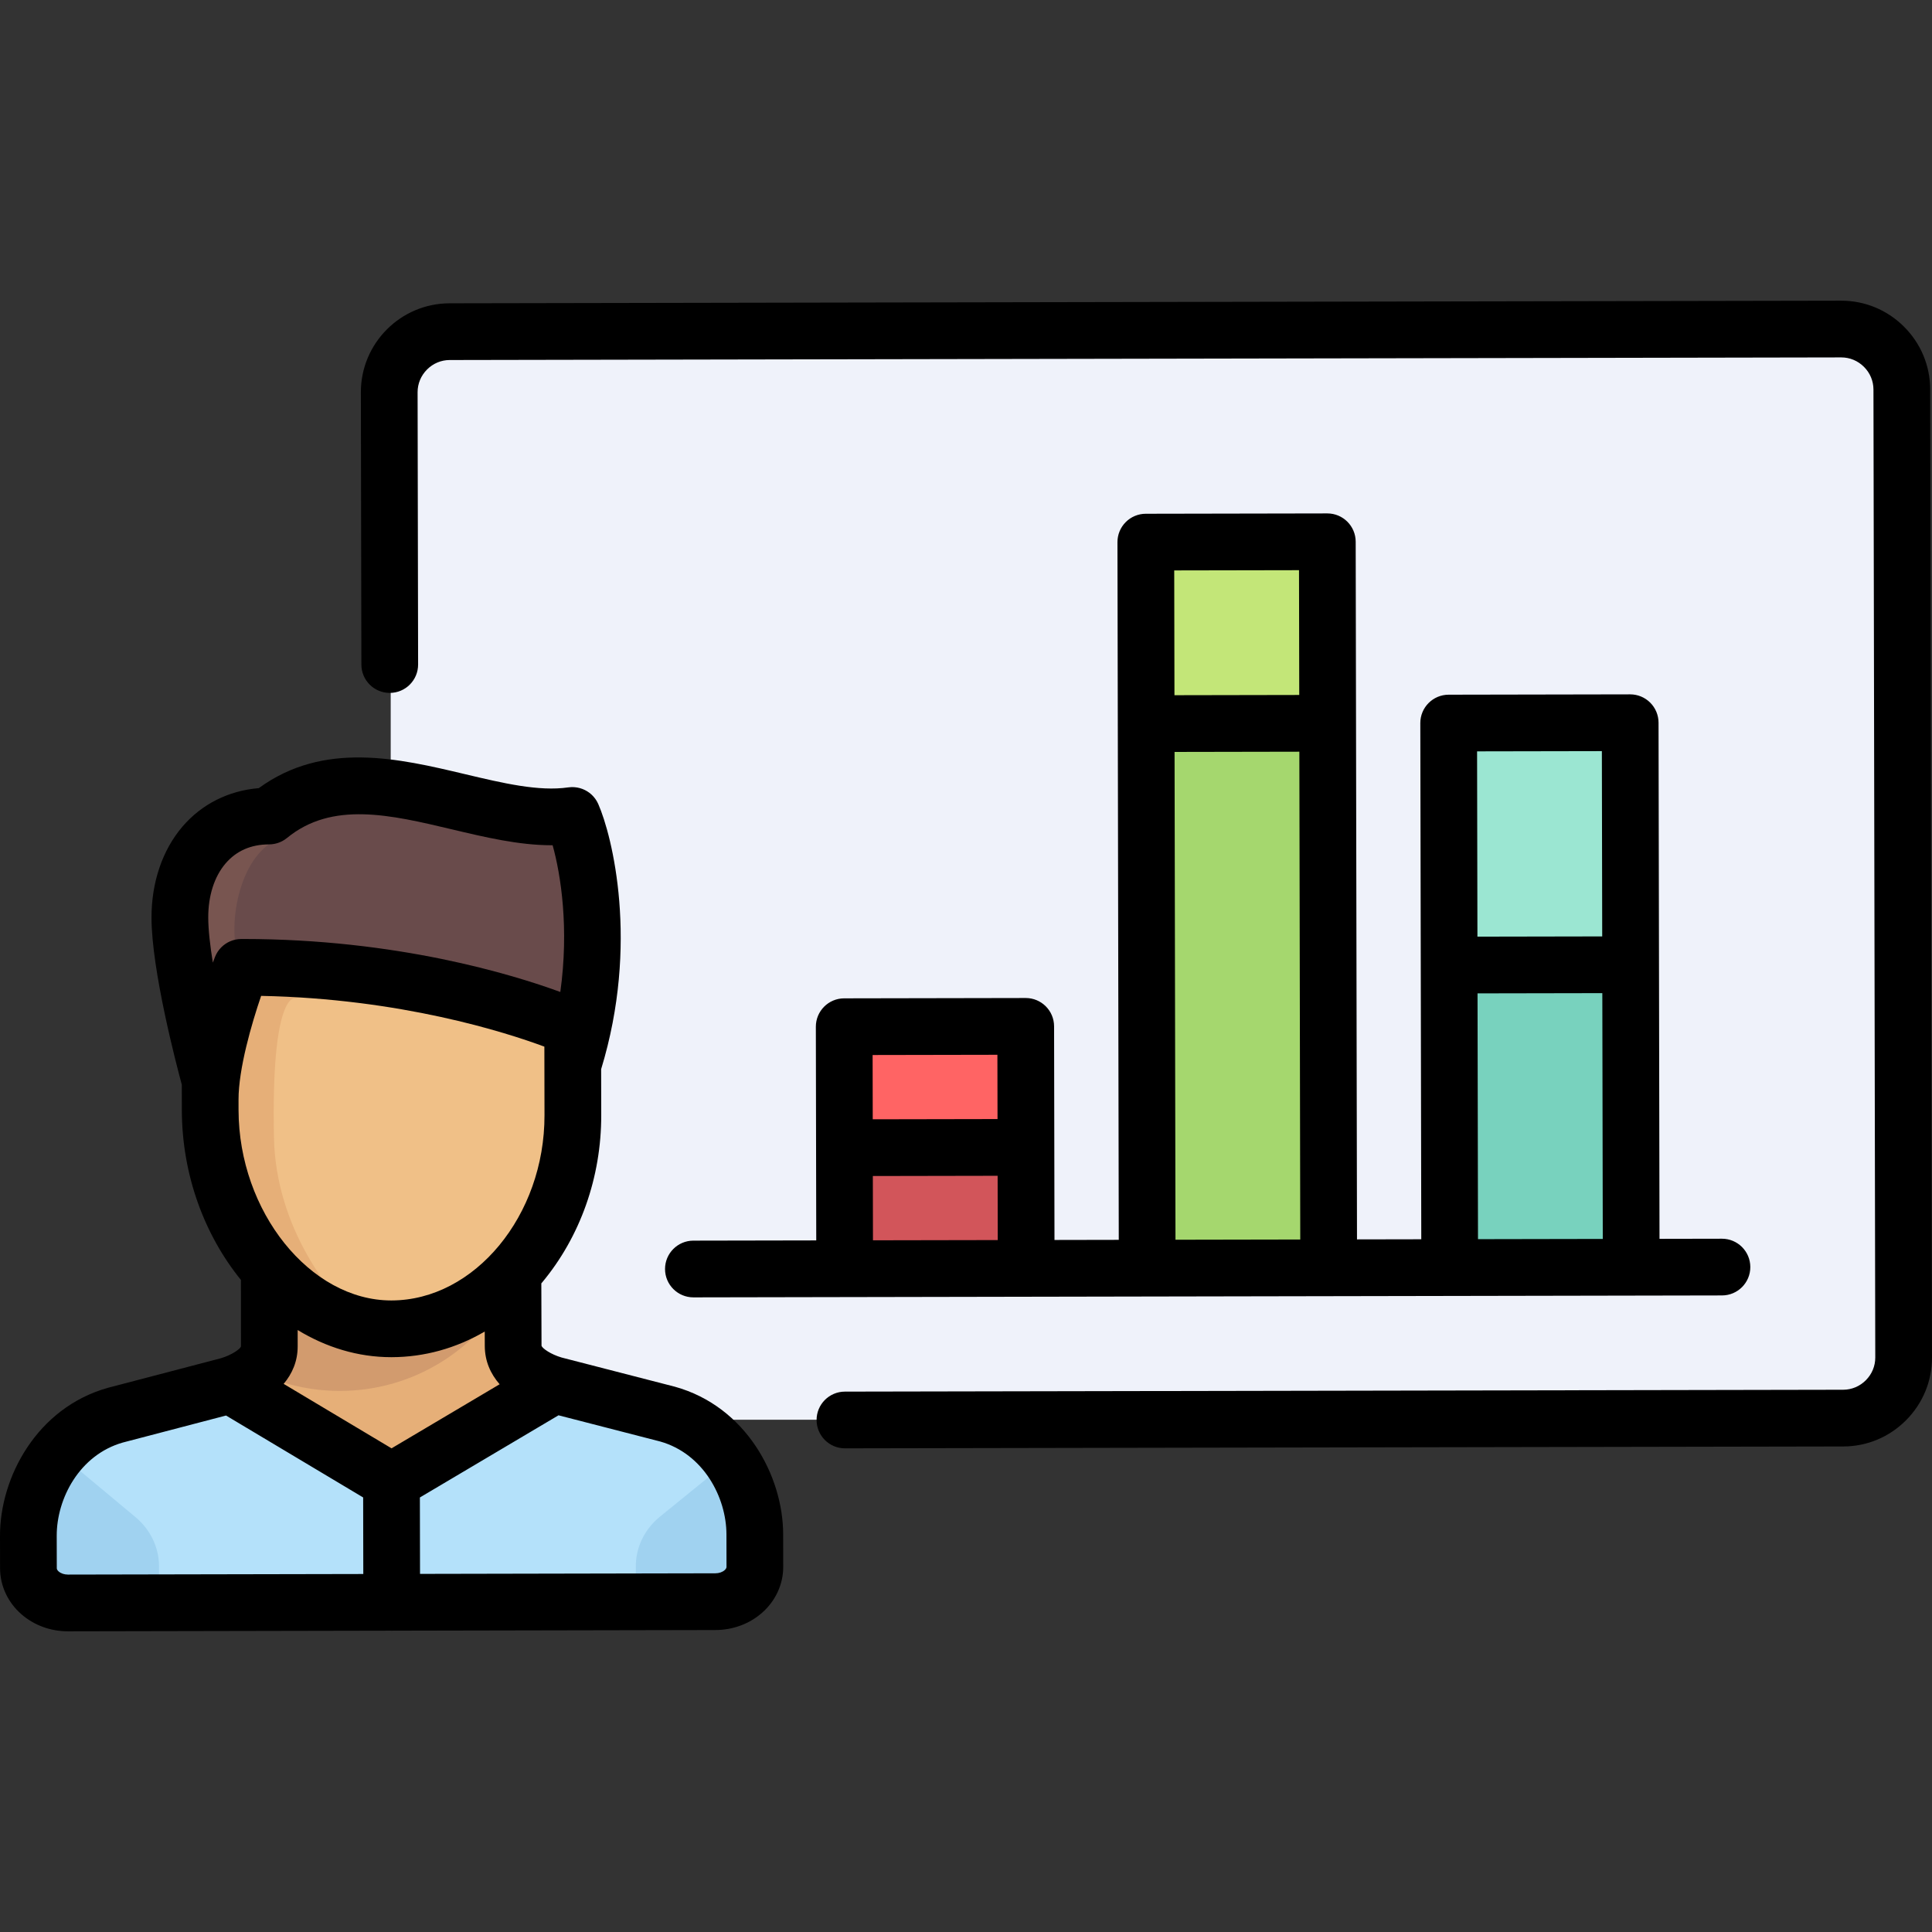
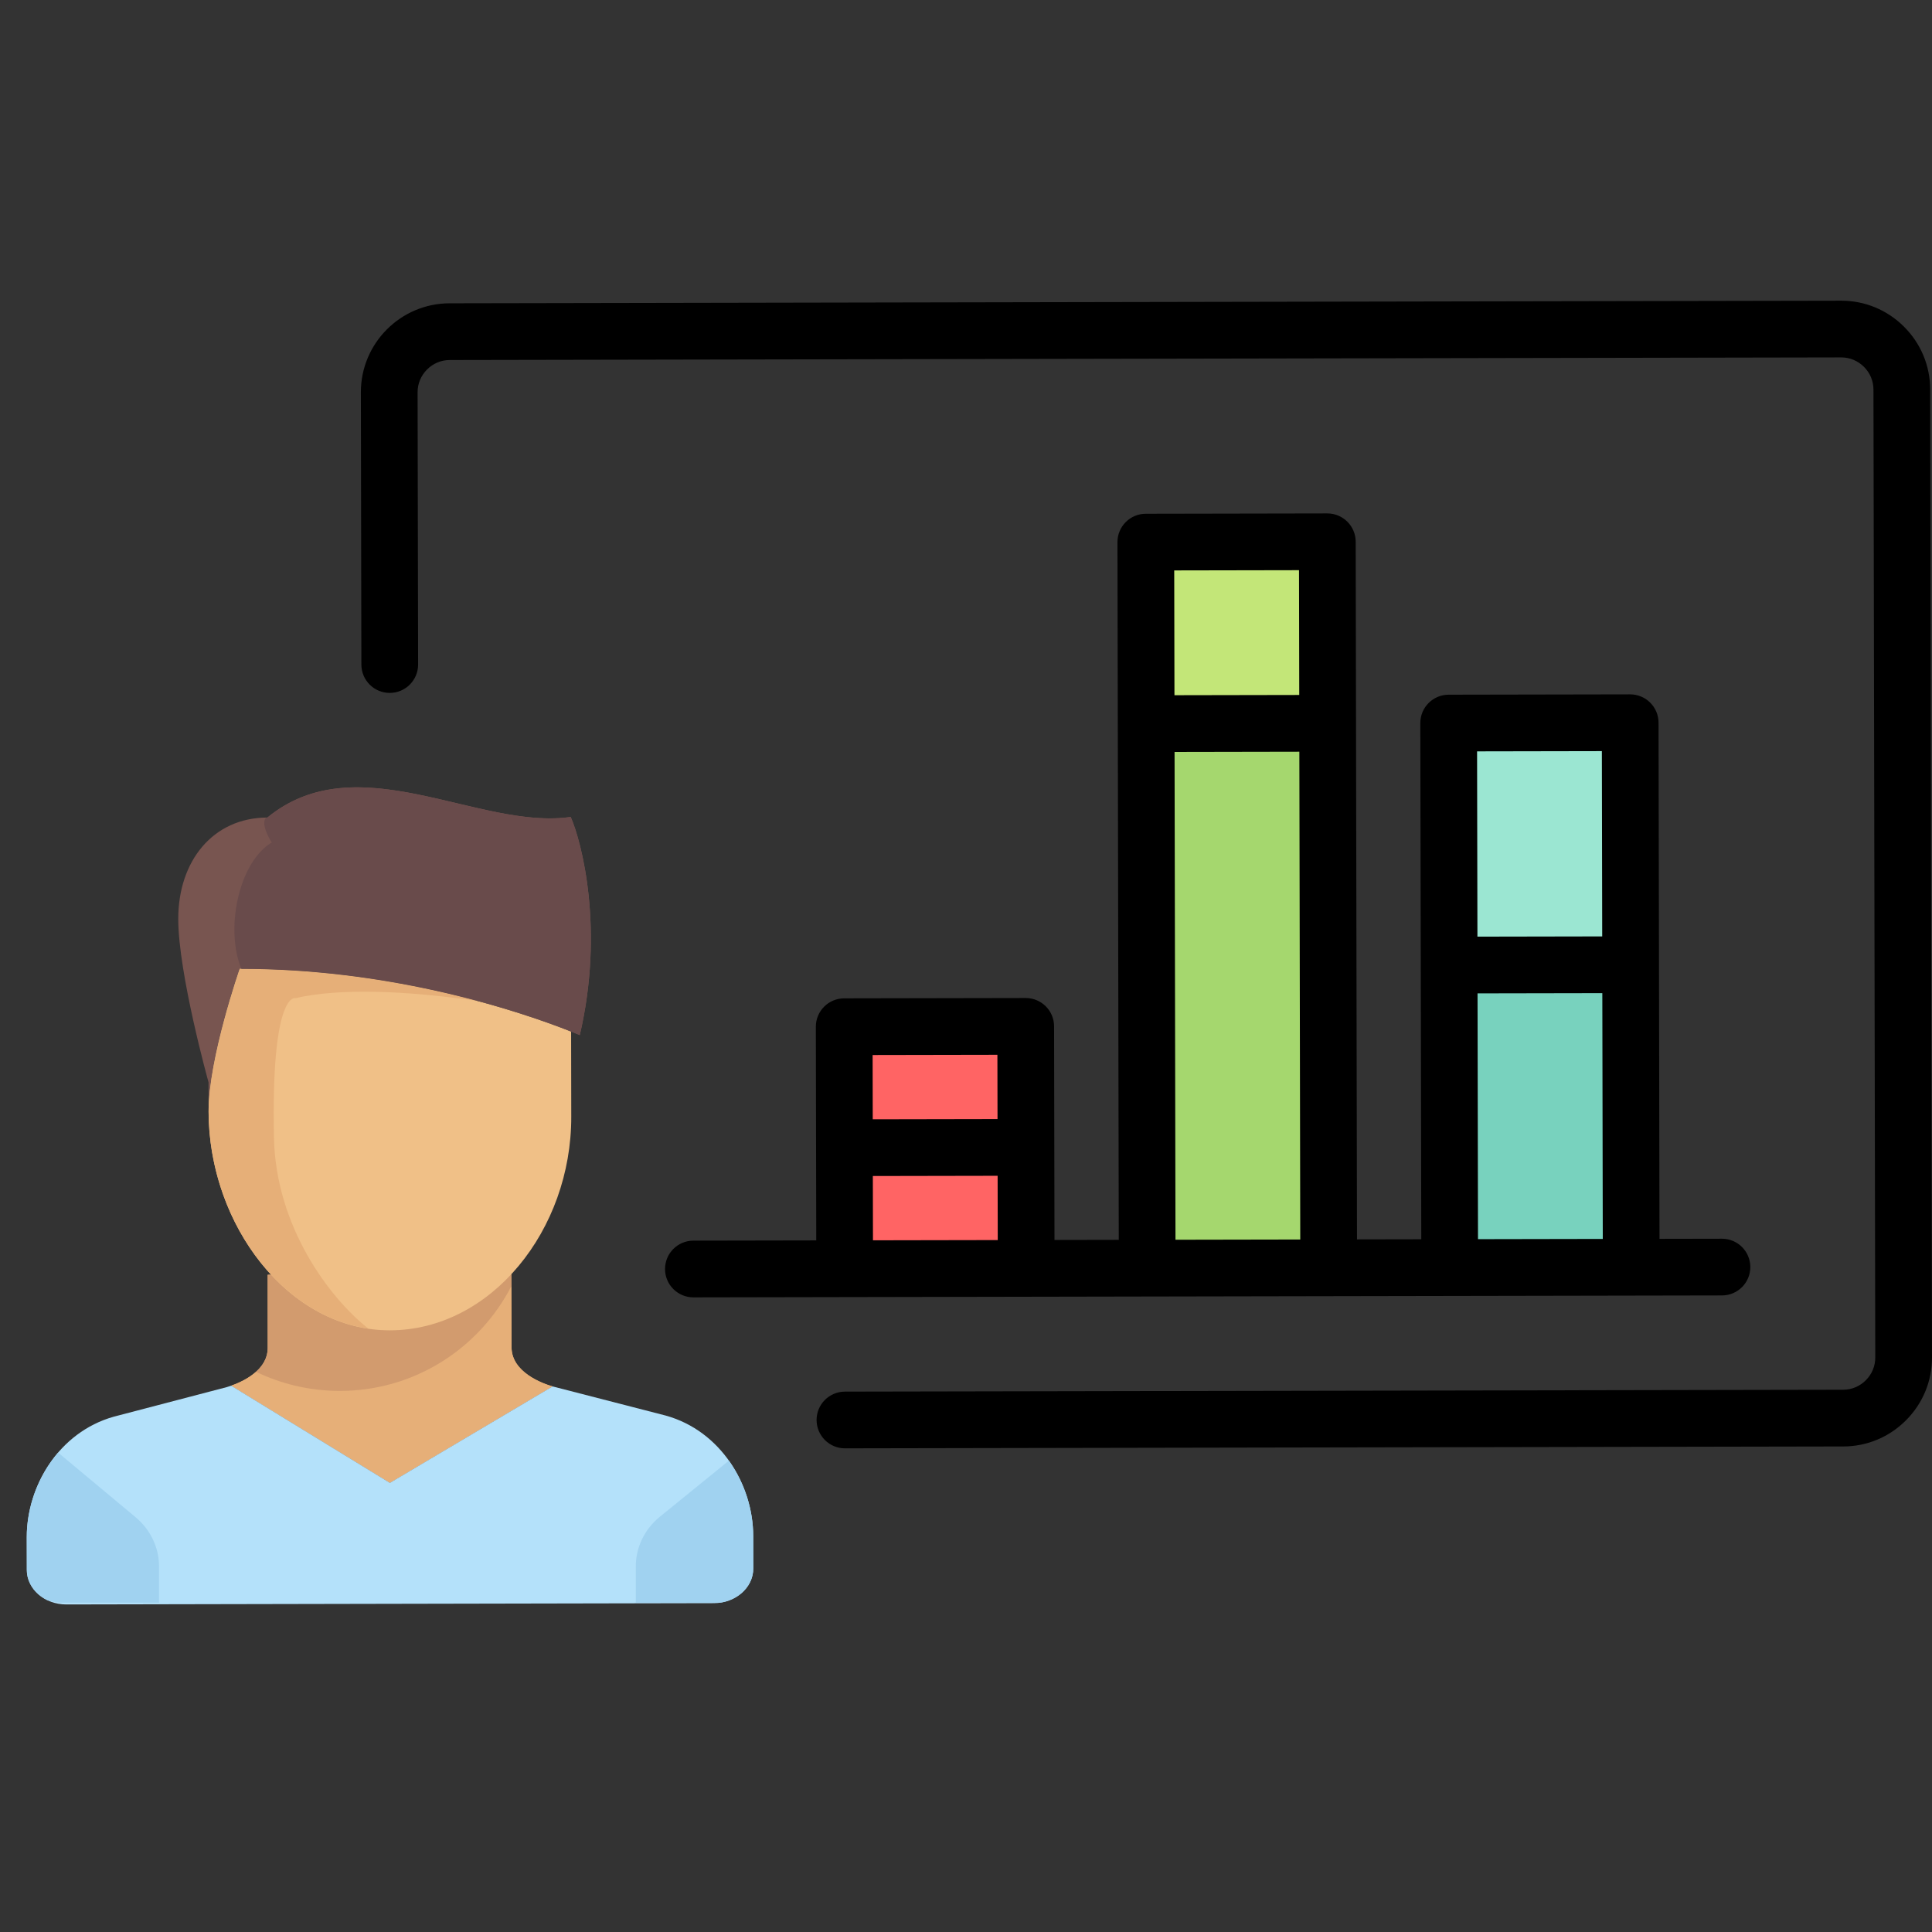
<svg xmlns="http://www.w3.org/2000/svg" version="1.1" id="Layer_1" viewBox="0 0 512.001 512.001" xml:space="preserve">
  <rect x="0" y="0" width="512.001" height="512.001" fill="#333333" stroke="none" />
-   <path style="fill:#EFF2FA;" d="M119.576,376.246h369.583c8.856,0,16.034-7.178,16.034-16.034V103.668  c0-8.856-7.178-16.034-16.034-16.034H119.576c-8.856,0-16.034,7.178-16.034,16.034v256.545  C103.542,369.068,110.721,376.246,119.576,376.246z" />
  <polyline style="fill:#FF6464;" points="271.945,336.134 271.825,271.998 223.723,272.088 223.843,336.224 " />
  <polyline style="fill:#C3E678;" points="352.116,335.984 351.754,143.575 303.652,143.665 304.013,336.074 " />
  <polyline style="fill:#9BE6D2;" points="432.286,335.832 432.014,191.526 383.912,191.617 384.184,335.923 " />
  <rect x="255.771" y="239.818" transform="matrix(0.002 1 -1 0.002 591.17 -64.556)" style="fill:#A5D76E;" width="144.307" height="48.102" />
  <rect x="223.762" y="272.042" transform="matrix(-1 0.002 -0.002 -1 496.174 575.681)" style="fill:#FF6464;" width="48.102" height="32.068" />
-   <rect x="231.832" y="296.105" transform="matrix(-0.002 -1 1 -0.002 -71.818 568.63)" style="fill:#D2555A;" width="32.068" height="48.102" />
  <rect x="368.07" y="271.728" transform="matrix(0.002 1 -1 0.002 703.156 -112.935)" style="fill:#78D2BE;" width="80.165" height="48.102" />
  <g>
    <path style="fill:#E6AF78;" d="M146.437,367.411c-2.632-0.752-10.857-3.734-10.869-10.343l-0.061-19.389l-64.573,0.14l0.012,19.39   c0.011,5.825-6.366,8.854-9.679,10.013l42.057,25.749L146.437,367.411z" />
    <path style="fill:#E6AF78;" d="M135.567,357.07l-0.051-16.232c-8.48,16.486-25.648,27.771-45.465,27.771   c-7.96,0-15.495-1.821-22.212-5.068c-2.09,1.872-4.778,3.054-6.573,3.683l42.057,25.749l43.113-25.559   C143.805,366.66,135.58,363.678,135.567,357.07z" />
  </g>
  <path style="fill:#D29B6E;" d="M135.517,340.836l-0.01-3.157l-64.573,0.14l0.012,19.39c0.005,2.67-1.337,4.746-3.106,6.33  c6.717,3.246,14.251,5.068,22.212,5.068C109.867,368.607,127.037,357.323,135.517,340.836z" />
  <path style="fill:#785550;" d="M151.242,216.506c-24.431,3.537-56.501-19.435-80.38,0.15c-14.46,0.027-23.652,11.56-23.623,26.931  c0.027,14.487,8.026,43.24,8.026,43.24l0.015,7.763c-0.027-14.101,8.259-37.834,8.259-37.834  c41.452-0.078,75.582,11.771,87.811,16.62l-0.001-0.752l0.001,0.752c0.886,0.352,1.652,0.664,2.302,0.935  C160.195,246.297,154.17,223.126,151.242,216.506z" />
  <path style="fill:#F0C087;" d="M55.279,294.591c0.056,30.015,21.216,58.011,48.057,57.961c26.841-0.051,48.112-26.606,48.056-56.621  l-0.042-22.554c-12.229-4.85-46.36-16.699-87.811-16.62C63.538,256.757,55.252,280.49,55.279,294.591z" />
  <path style="fill:#E6AF78;" d="M72.606,301.544c-0.818-38.977,5.661-37.016,5.661-37.016c11.765-2.715,29.208-2.021,48.267,0.73  c-16.394-4.397-38.407-8.548-62.998-8.502c0,0-8.285,23.733-8.259,37.834c0.052,27.854,18.284,53.956,42.361,57.53  C87.211,343.883,73.098,325.007,72.606,301.544z" />
  <path style="fill:#B4E1FA;" d="M199.609,407.01c-0.025-13.451-8.531-27.794-23.169-31.865l-29.999-7.731  c-0.001,0-0.003-0.001-0.004-0.001l-43.113,25.559l-42.057-25.749c-0.448,0.156-0.844,0.282-1.156,0.372l-29.97,7.844  C15.518,379.565,7.067,393.94,7.092,407.39l0.016,8.658c0.009,5.065,4.706,9.162,10.49,9.151l171.569-0.342  c5.784-0.011,10.465-4.126,10.456-9.191L199.609,407.01z" />
  <g>
    <path style="fill:#A0D2F0;" d="M42.14,424.726v-9.651c0-4.944-2.241-9.655-6.164-12.959l-20.578-17.164   c-5.392,6.28-8.32,14.519-8.305,22.439l0.016,8.658c0.006,3.427,2.163,6.407,5.346,7.975c1.336,0.445,2.623,0.703,3.67,0.703H42.14   V424.726z" />
    <path style="fill:#A0D2F0;" d="M199.625,415.668l-0.016-8.658c-0.013-6.911-2.27-14.054-6.442-19.921l-18.505,15.029   c-3.923,3.304-6.164,8.015-6.164,12.958v9.651h22.355C195.833,424.011,199.634,420.231,199.625,415.668z" />
  </g>
  <path style="fill:#694B4B;" d="M151.242,216.506c-10.608,1.535-22.656-1.926-34.848-4.732c-15.888-3.657-32.021-6.2-45.533,4.882  c-0.115,0-0.226,0.007-0.341,0.009c-1.674,1.728,1.492,6.633,1.492,6.633s-6.346,3.006-9.019,15.032  c-1.462,6.58-1.069,13.634,0.988,18.428c18.817,0.003,36.104,2.455,50.504,5.582c17.168,3.727,30.236,8.408,36.862,11.036  c0.886,0.352,1.652,0.664,2.302,0.935C160.195,246.297,154.17,223.126,151.242,216.506z" />
-   <path d="M178.878,367.502c-0.046-0.013-0.092-0.025-0.138-0.037l-29.894-7.704c-2.875-0.839-5.114-2.411-5.338-3.117l-0.052-16.536  c0.063-0.075,0.13-0.145,0.192-0.22c10.145-12.172,15.714-27.93,15.683-44.373l-0.023-12.175  c10.145-33.193,2.925-61.923-0.769-70.276c-0.012-0.026-0.026-0.05-0.038-0.076c-0.068-0.149-0.143-0.293-0.22-0.437  c-0.042-0.079-0.083-0.159-0.127-0.236c-0.076-0.13-0.159-0.256-0.243-0.381c-0.056-0.084-0.111-0.171-0.17-0.254  c-0.076-0.104-0.158-0.203-0.241-0.305c-0.075-0.093-0.148-0.187-0.227-0.276c-0.075-0.084-0.155-0.162-0.233-0.243  c-0.092-0.094-0.183-0.19-0.28-0.28c-0.081-0.074-0.166-0.142-0.251-0.213c-0.099-0.084-0.197-0.169-0.301-0.249  c-0.099-0.075-0.203-0.143-0.307-0.213c-0.093-0.063-0.184-0.13-0.281-0.189c-0.127-0.079-0.26-0.148-0.391-0.219  c-0.077-0.042-0.151-0.086-0.229-0.125c-0.153-0.076-0.312-0.142-0.47-0.208c-0.061-0.025-0.121-0.054-0.183-0.078  c-0.166-0.063-0.336-0.117-0.507-0.168c-0.06-0.018-0.119-0.04-0.18-0.056c-0.159-0.044-0.322-0.078-0.485-0.111  c-0.078-0.016-0.155-0.035-0.234-0.049c-0.137-0.024-0.278-0.038-0.417-0.054c-0.11-0.013-0.219-0.028-0.331-0.036  c-0.11-0.008-0.222-0.008-0.334-0.011c-0.143-0.004-0.286-0.008-0.43-0.003c-0.089,0.003-0.179,0.011-0.27,0.018  c-0.164,0.011-0.328,0.024-0.492,0.046c-0.027,0.003-0.053,0.003-0.079,0.007c-7.82,1.13-17.293-1.117-27.322-3.498  c-17.586-4.176-37.428-8.878-54.69,3.696c-8.022,0.666-15.14,4.232-20.254,10.225c-5.29,6.201-8.194,14.763-8.176,24.112  c0.026,13.923,6.573,38.87,8.028,44.242l0.012,6.761c0.032,17.239,6.049,33.155,15.655,44.985l0.013,17.647  c-0.224,0.683-2.456,2.263-5.327,3.114l-29.865,7.817c-0.046,0.012-0.092,0.025-0.138,0.038C9.76,373.099-0.029,391.532,0,407.004  l0.017,8.658c0.008,4.581,2.069,9.001,5.655,12.13c3.345,2.918,7.722,4.525,12.329,4.525c0.012,0,0.025,0,0.037,0l85.593-0.17  c0.059,0.001,0.117,0.009,0.176,0.009c0.005,0,0.01,0,0.015,0c0.062,0,0.122-0.008,0.184-0.01l85.6-0.17  c4.619-0.009,9.005-1.631,12.348-4.571c3.574-3.141,5.618-7.569,5.609-12.15l-0.016-8.659  C207.52,391.123,197.662,372.727,178.878,367.502z M103.763,383.823l-28.588-17.08c2.259-2.688,3.718-5.992,3.711-9.94l-0.003-4.333  c7.517,4.579,15.957,7.196,24.807,7.196c0.027,0,0.057,0,0.084,0c8.713-0.016,17.105-2.373,24.688-6.795l0.012,3.811  c0.008,4.063,1.557,7.441,3.935,10.161L103.763,383.823z M59.759,228.845c2.864-3.357,6.747-5.065,11.542-5.074  c0.057,0,0.112-0.008,0.169-0.009c0.188-0.005,0.376-0.011,0.564-0.03c0.097-0.01,0.191-0.027,0.288-0.041  c0.147-0.021,0.296-0.039,0.443-0.068c0.111-0.022,0.218-0.052,0.327-0.079c0.129-0.032,0.259-0.061,0.386-0.1  c0.115-0.035,0.226-0.078,0.339-0.118c0.118-0.042,0.237-0.082,0.353-0.13c0.118-0.049,0.232-0.107,0.348-0.162  c0.105-0.05,0.211-0.097,0.316-0.152c0.129-0.069,0.253-0.147,0.377-0.223c0.085-0.052,0.171-0.1,0.255-0.155  c0.157-0.105,0.307-0.219,0.455-0.336c0.044-0.035,0.091-0.063,0.135-0.099c11.97-9.818,27.402-6.154,43.742-2.275  c8.732,2.073,17.699,4.203,26.374,4.203c0.093,0,0.185-0.004,0.279-0.004c2.177,7.801,4.395,21.981,2.039,38.89  c-12.619-4.626-43.302-14.042-84.043-14.042c-0.165,0-0.331,0-0.496,0c-0.018,0-0.035,0.003-0.052,0.003  c-0.177,0.002-0.354,0.014-0.529,0.028c-0.078,0.006-0.157,0.008-0.235,0.017c-0.146,0.016-0.291,0.042-0.436,0.067  c-0.104,0.018-0.21,0.032-0.314,0.054c-0.102,0.022-0.201,0.052-0.302,0.078c-0.14,0.036-0.282,0.07-0.419,0.114  c-0.059,0.019-0.117,0.044-0.176,0.065c-0.171,0.06-0.342,0.12-0.506,0.191c-0.044,0.019-0.085,0.042-0.128,0.062  c-0.175,0.08-0.349,0.161-0.516,0.254c-0.074,0.041-0.144,0.089-0.217,0.132c-0.13,0.078-0.263,0.153-0.388,0.24  c-0.135,0.092-0.265,0.194-0.394,0.296c-0.057,0.045-0.117,0.085-0.173,0.131c-0.156,0.129-0.305,0.269-0.451,0.411  c-0.025,0.025-0.053,0.047-0.078,0.073c-0.132,0.133-0.256,0.275-0.379,0.418c-0.036,0.042-0.075,0.081-0.11,0.124  c-0.095,0.116-0.182,0.241-0.271,0.364c-0.057,0.079-0.117,0.155-0.171,0.236c-0.062,0.093-0.116,0.191-0.174,0.289  c-0.073,0.12-0.146,0.241-0.212,0.365c-0.038,0.073-0.072,0.15-0.108,0.225c-0.075,0.154-0.148,0.309-0.212,0.468  c-0.007,0.017-0.016,0.033-0.023,0.051c-0.05,0.126-0.259,0.66-0.574,1.507c-0.73-4.517-1.211-8.712-1.217-11.93  C55.168,237.408,56.795,232.32,59.759,228.845z M63.214,291.439c0-0.001,0-0.001,0-0.002c-0.015-8.16,3.459-20.131,5.989-27.519  c36.966,0.723,64.788,9.64,75.062,13.452l0.009,4.795c0,0.029,0,0.058,0,0.087l0.025,13.292c0.05,26.568-18.521,49.049-40.554,49.09  c-0.02,0-0.036,0-0.055,0c-21.514,0-40.421-23.563-40.472-50.458L63.214,291.439z M18.009,417.282c-0.002,0-0.005,0-0.008,0  c-0.958,0-1.85-0.299-2.447-0.82c-0.151-0.132-0.504-0.478-0.504-0.83l-0.018-8.658c-0.018-9.789,5.991-21.399,17.511-24.686  l27.357-7.16l36.339,21.711l0.038,20.288L18.009,417.282z M192.032,416.112c-0.597,0.525-1.491,0.828-2.454,0.83l-78.268,0.156  l-0.038-20.251l36.74-21.777l26.902,6.933c11.532,3.244,17.584,14.831,17.602,24.62l0.016,8.659  C192.533,415.633,192.182,415.98,192.032,416.112z" />
  <path d="M511.517,103.19c-0.012-6.272-2.477-12.177-6.943-16.625c-4.454-4.437-10.35-6.88-16.606-6.88c-0.015,0-0.03,0-0.045,0  L119.14,80.378c-12.986,0.024-23.53,10.609-23.506,23.594l0.135,72.155c0.008,4.146,3.371,7.502,7.516,7.502c0.005,0,0.01,0,0.015,0  c4.151-0.008,7.51-3.379,7.502-7.53l-0.135-72.155c-0.004-2.258,0.883-4.393,2.497-6.014c1.614-1.62,3.747-2.515,6.005-2.52  l368.783-0.693c0.005,0,0.011,0,0.016,0c2.252,0,4.381,0.887,5.998,2.497c1.62,1.614,2.515,3.747,2.52,6.005l0.482,256.545  c0.004,2.258-0.883,4.393-2.497,6.014c-1.614,1.62-3.747,2.515-6.005,2.52l-264.56,0.497c-4.151,0.008-7.51,3.379-7.502,7.53  c0.008,4.146,3.371,7.502,7.516,7.502c0.005,0,0.01,0,0.015,0l264.56-0.497c6.272-0.012,12.177-2.477,16.625-6.943  c4.448-4.465,6.892-10.379,6.881-16.651L511.517,103.19z" />
  <path d="M176.242,336.315c0.008,4.146,3.371,7.502,7.516,7.502c0.005,0,0.01,0,0.015,0l272.579-0.512  c4.151-0.008,7.51-3.379,7.502-7.53c-0.008-4.146-3.371-7.502-7.516-7.502c-0.005,0-0.01,0-0.015,0l-16.535,0.031l-0.136-72.651  c0-0.001,0-0.002,0-0.003c0-0.001,0-0.002,0-0.003l-0.12-64.133c-0.004-1.993-0.799-3.903-2.212-5.31  c-1.409-1.404-3.316-2.192-5.304-2.192c-0.004,0-0.009,0-0.014,0l-48.102,0.09c-4.151,0.008-7.51,3.379-7.502,7.53l0.12,64.134  c0,0.001,0,0.001,0,0.002c0,0,0,0.001,0,0.002l0.136,72.652l-17.036,0.032l-0.257-136.788c0-0.001,0-0.002,0-0.002v-0.002  l-0.09-48.099c-0.008-4.146-3.371-7.502-7.516-7.502c-0.005,0-0.01,0-0.015,0l-48.102,0.09c-1.993,0.004-3.903,0.8-5.31,2.212  c-1.407,1.412-2.195,3.325-2.192,5.318l0.348,184.893l-17.036,0.032l-0.046-24.552l0,0l0,0l-0.06-32.068  c-0.008-4.146-3.371-7.502-7.516-7.502c-0.005,0-0.01,0-0.015,0l-48.102,0.09c-4.151,0.008-7.51,3.379-7.502,7.53l0.106,56.62  l-32.569,0.061C179.593,328.792,176.234,332.163,176.242,336.315z M424.512,199.056l0.092,49.104l-33.07,0.062l-0.092-49.104  L424.512,199.056z M391.563,263.254l33.07-0.062l0.122,65.138l-33.07,0.062L391.563,263.254z M344.252,151.105l0.062,33.07  l-33.07,0.062l-0.062-33.07L344.252,151.105z M311.272,199.27l33.07-0.062l0.243,129.274l-33.07,0.062L311.272,199.27z   M264.323,279.528l0.032,17.036l-33.07,0.062l-0.032-17.036L264.323,279.528z M231.313,311.658l33.07-0.062l0.032,17.036  l-33.07,0.062L231.313,311.658z" />
</svg>